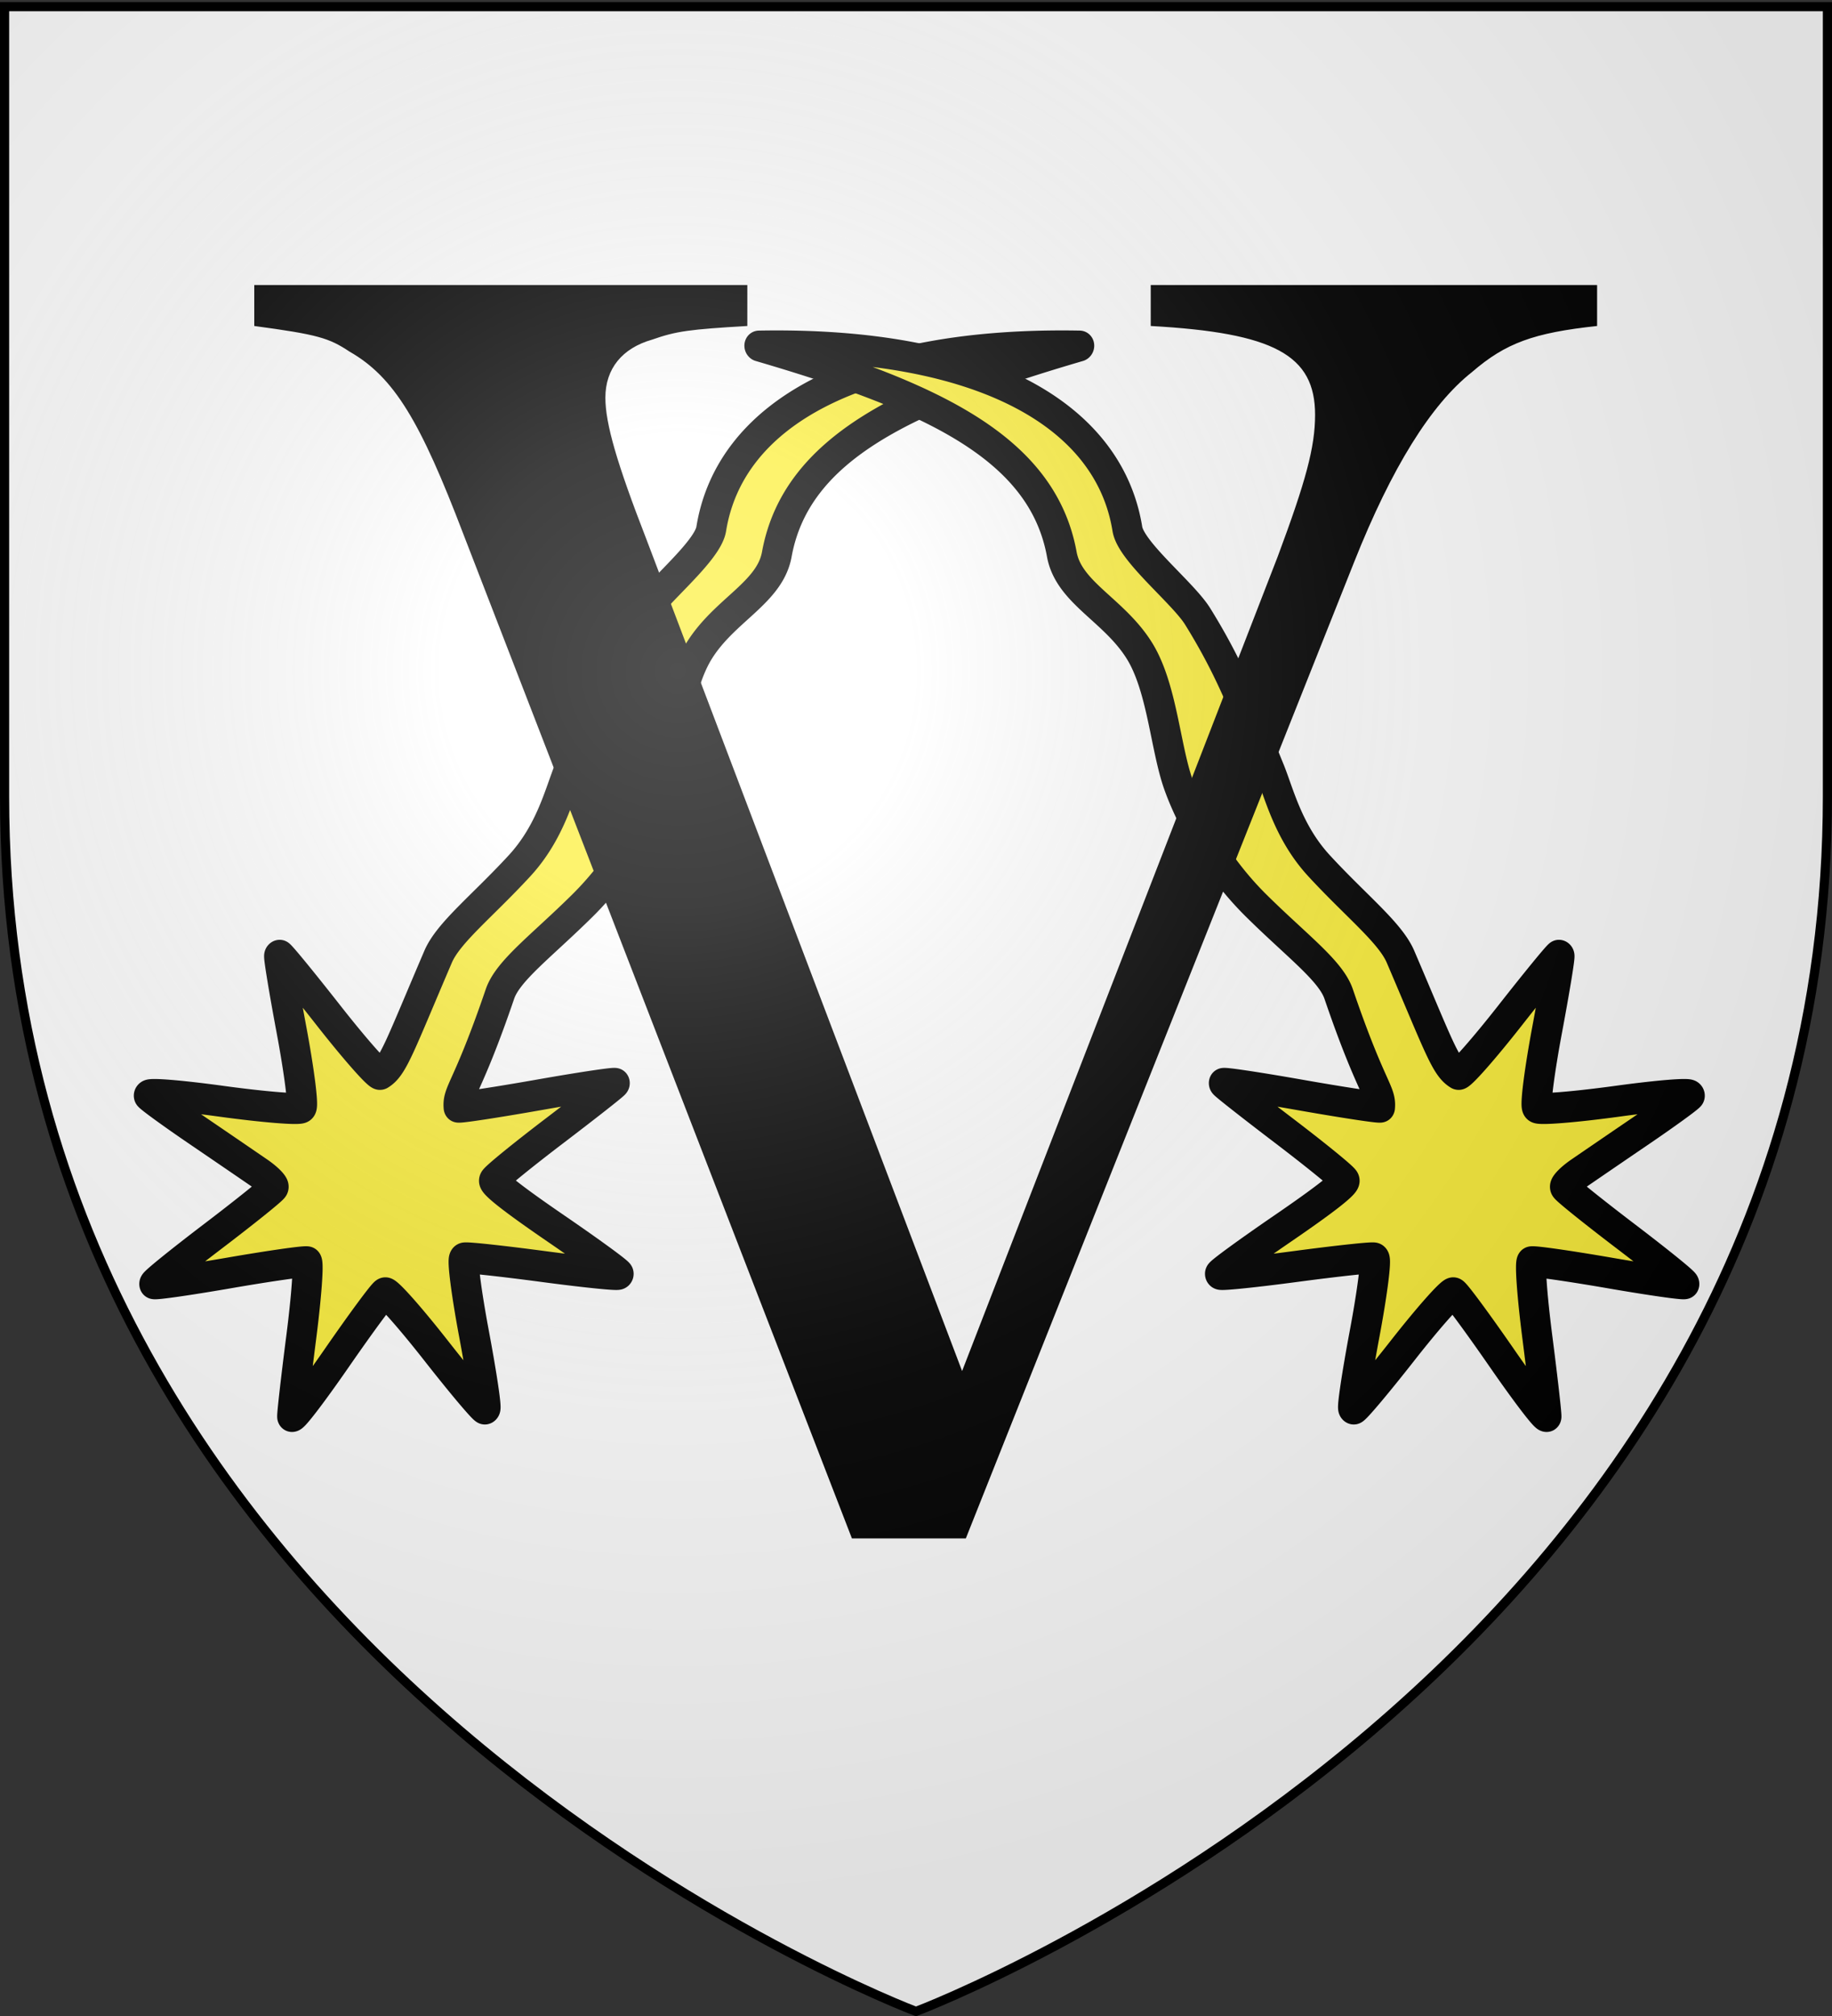
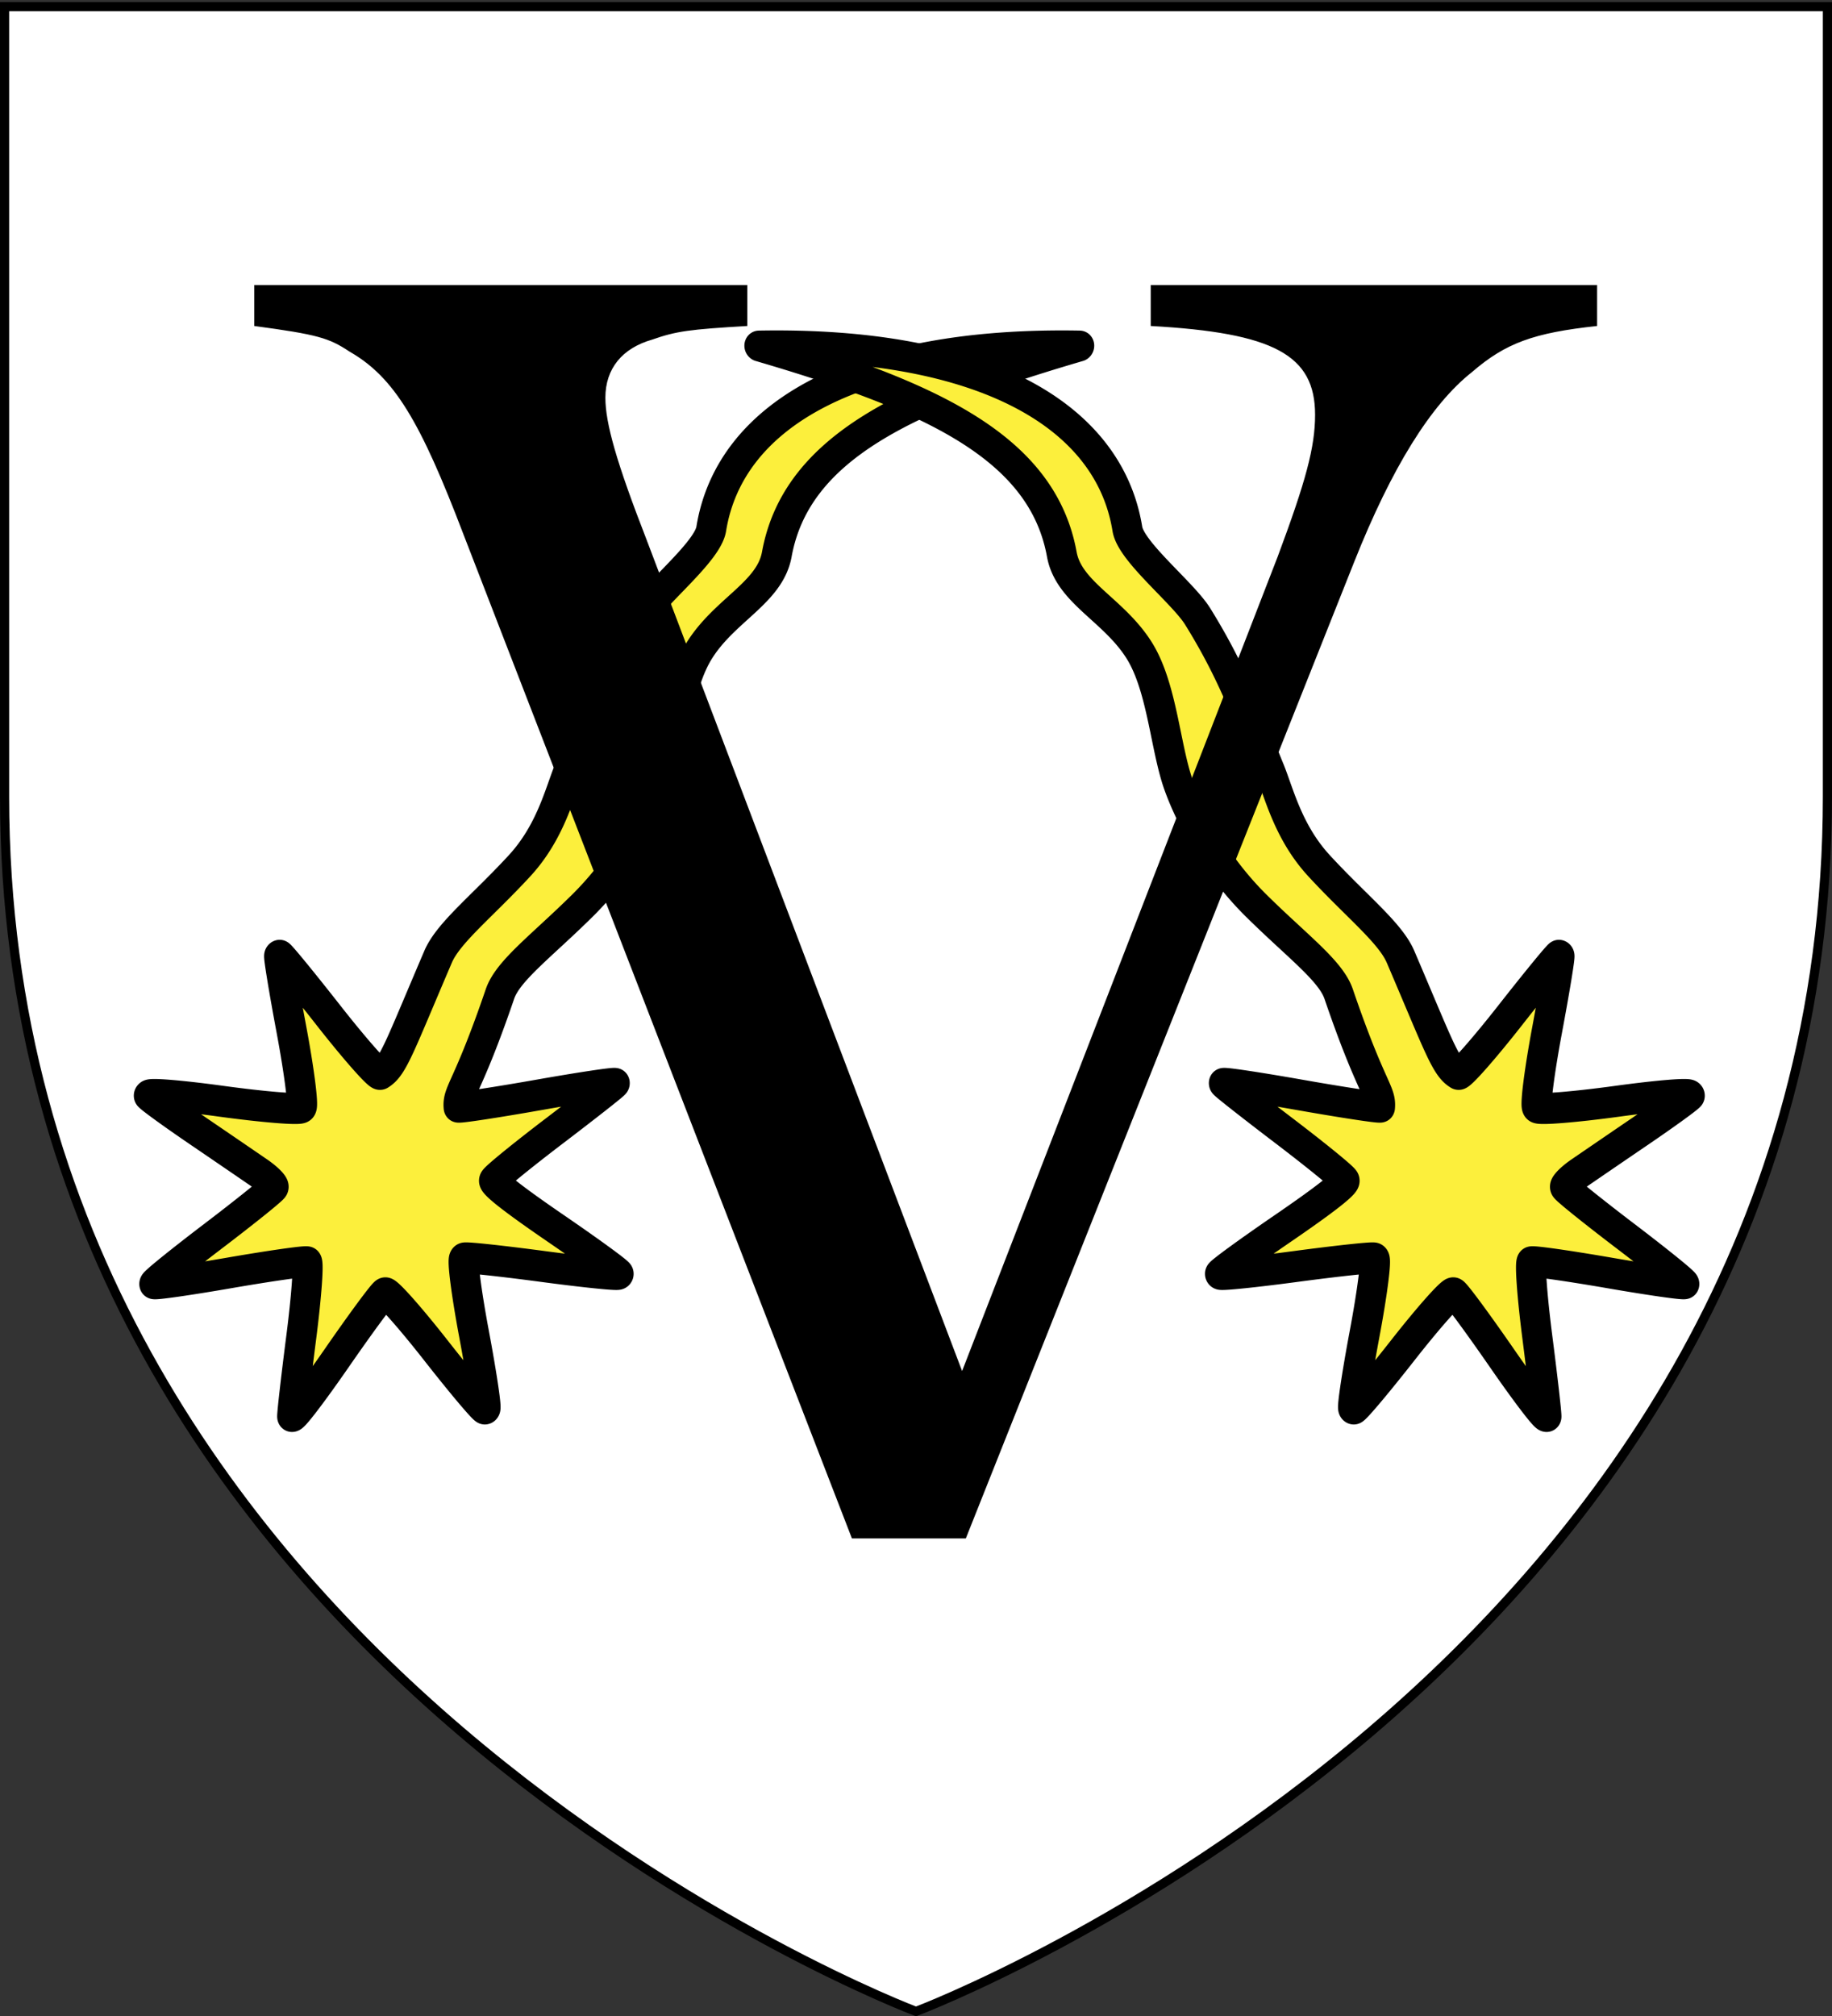
<svg xmlns="http://www.w3.org/2000/svg" xmlns:xlink="http://www.w3.org/1999/xlink" width="600" height="660" version="1.0">
  <rect width="100%" height="100%" fill="#333333" stroke="none" />
  <desc>Flag of Canton of Valais (Wallis)</desc>
  <defs>
    <g id="c">
-       <path id="b" d="M0 0v1h.5z" transform="rotate(18 3.157 -.5)" />
      <use xlink:href="#b" width="810" height="540" transform="scale(-1 1)" />
    </g>
    <g id="d">
      <use xlink:href="#c" width="810" height="540" transform="rotate(72)" />
      <use xlink:href="#c" width="810" height="540" transform="rotate(144)" />
    </g>
    <g id="f">
      <path id="e" d="M0 0v1h.5z" transform="rotate(18 3.157 -.5)" />
      <use xlink:href="#e" width="810" height="540" transform="scale(-1 1)" />
    </g>
    <g id="g">
      <use xlink:href="#f" width="810" height="540" transform="rotate(72)" />
      <use xlink:href="#f" width="810" height="540" transform="rotate(144)" />
    </g>
    <g id="i">
      <path id="h" d="M0 0v1h.5z" transform="rotate(18 3.157 -.5)" />
      <use xlink:href="#h" width="810" height="540" transform="scale(-1 1)" />
    </g>
    <g id="j">
      <use xlink:href="#i" width="810" height="540" transform="rotate(72)" />
      <use xlink:href="#i" width="810" height="540" transform="rotate(144)" />
    </g>
    <g id="l">
      <path id="k" d="M0 0v1h.5z" transform="rotate(18 3.157 -.5)" />
      <use xlink:href="#k" width="810" height="540" transform="scale(-1 1)" />
    </g>
    <g id="m">
      <use xlink:href="#l" width="810" height="540" transform="rotate(72)" />
      <use xlink:href="#l" width="810" height="540" transform="rotate(144)" />
    </g>
    <g id="o">
      <path id="n" d="M0 0v1h.5z" transform="rotate(18 3.157 -.5)" />
      <use xlink:href="#n" width="810" height="540" transform="scale(-1 1)" />
    </g>
    <g id="p">
      <use xlink:href="#o" width="810" height="540" transform="rotate(72)" />
      <use xlink:href="#o" width="810" height="540" transform="rotate(144)" />
    </g>
    <g id="r">
      <path id="q" d="M0 0v1h.5z" transform="rotate(18 3.157 -.5)" />
      <use xlink:href="#q" width="810" height="540" transform="scale(-1 1)" />
    </g>
    <g id="s">
      <use xlink:href="#r" width="810" height="540" transform="rotate(72)" />
      <use xlink:href="#r" width="810" height="540" transform="rotate(144)" />
    </g>
    <g id="v">
      <path id="u" d="M0 0v1h.5z" transform="rotate(18 3.157 -.5)" />
      <use xlink:href="#u" width="810" height="540" transform="scale(-1 1)" />
    </g>
    <g id="w">
      <use xlink:href="#v" width="810" height="540" transform="rotate(72)" />
      <use xlink:href="#v" width="810" height="540" transform="rotate(144)" />
    </g>
    <g id="y">
      <path id="x" d="M0 0v1h.5z" transform="rotate(18 3.157 -.5)" />
      <use xlink:href="#x" width="810" height="540" transform="scale(-1 1)" />
    </g>
    <g id="z">
      <use xlink:href="#y" width="810" height="540" transform="rotate(72)" />
      <use xlink:href="#y" width="810" height="540" transform="rotate(144)" />
    </g>
    <g id="B">
      <path id="A" d="M0 0v1h.5z" transform="rotate(18 3.157 -.5)" />
      <use xlink:href="#A" width="810" height="540" transform="scale(-1 1)" />
    </g>
    <g id="C">
      <use xlink:href="#B" width="810" height="540" transform="rotate(72)" />
      <use xlink:href="#B" width="810" height="540" transform="rotate(144)" />
    </g>
    <g id="E">
      <path id="D" d="M0 0v1h.5z" transform="rotate(18 3.157 -.5)" />
      <use xlink:href="#D" width="810" height="540" transform="scale(-1 1)" />
    </g>
    <g id="F">
      <use xlink:href="#E" width="810" height="540" transform="rotate(72)" />
      <use xlink:href="#E" width="810" height="540" transform="rotate(144)" />
    </g>
    <g id="H">
-       <path id="G" d="M0 0v1h.5z" transform="rotate(18 3.157 -.5)" />
      <use xlink:href="#G" width="810" height="540" transform="scale(-1 1)" />
    </g>
    <g id="I">
      <use xlink:href="#H" width="810" height="540" transform="rotate(72)" />
      <use xlink:href="#H" width="810" height="540" transform="rotate(144)" />
    </g>
    <radialGradient xlink:href="#a" id="K" cx="221.445" cy="226.331" r="300" fx="221.445" fy="226.331" gradientTransform="matrix(1.353 0 0 1.349 -77.63 -85.747)" gradientUnits="userSpaceOnUse" />
    <linearGradient id="a">
      <stop offset="0" style="stop-color:white;stop-opacity:.314" />
      <stop offset=".19" style="stop-color:white;stop-opacity:.251" />
      <stop offset=".6" style="stop-color:#6b6b6b;stop-opacity:.125" />
      <stop offset="1" style="stop-color:black;stop-opacity:.125" />
    </linearGradient>
  </defs>
  <g style="display:inline">
    <path d="M300 658.5s298.5-112.32 298.5-397.772V2.176H1.5v258.552C1.5 546.18 300 658.5 300 658.5" style="fill:#fff;fill-opacity:1;fill-rule:evenodd;stroke:none;stroke-width:1px;stroke-linecap:butt;stroke-linejoin:miter;stroke-opacity:1" />
    <g id="J" style="stroke:#000;stroke-width:12.092;stroke-miterlimit:4;stroke-dasharray:none;stroke-opacity:1">
      <g style="display:inline;stroke:#000;stroke-width:12.092;stroke-miterlimit:4;stroke-dasharray:none;stroke-opacity:1">
        <g style="fill:#fcef3c;stroke:#000;stroke-width:12.092;stroke-miterlimit:4;stroke-dasharray:none;stroke-opacity:1">
          <g style="display:inline;fill:#fcef3c;stroke:#000;stroke-width:15.907;stroke-miterlimit:4;stroke-dasharray:none;stroke-opacity:1">
            <g style="fill:#fcef3c;stroke:#000;stroke-width:10.639;stroke-miterlimit:4;stroke-dasharray:none;stroke-opacity:1">
              <g style="display:inline;fill:#fcef3c;stroke:#000;stroke-width:10.639;stroke-miterlimit:4;stroke-dasharray:none;stroke-opacity:1">
                <g style="fill:#fcef3c;stroke:#000;stroke-width:6.617;stroke-miterlimit:4;stroke-dasharray:none;stroke-opacity:1">
                  <g style="fill:#fcef3c;stroke:#000;stroke-width:6.617;stroke-miterlimit:4;stroke-dasharray:none;stroke-opacity:1">
                    <path d="M152.053 63.243c.022-.562-6.983-3.904-15.565-7.425s-15.592-6.571-15.578-6.776c.014-.204 7.275-1.027 16.135-1.827s16.355-1.922 16.655-2.492-2.688-7.953-6.64-16.406c-4.005-8.566-6.645-15.133-5.964-14.837.67.292 5.374 3.947 10.451 8.123a5012 5012 0 0 0 12.622 10.354c1.864 1.518 3.693 2.508 4.064 2.2s3.079-7.339 6.017-15.624 5.561-15.038 5.83-15.005c.268.033 1.503 7.357 2.743 16.275 1.24 8.919 2.525 16.546 2.856 16.95s7.118-2.107 15.084-5.579 15.013-6.422 15.66-6.558-3.383 5.576-8.956 12.693-10.192 13.407-10.264 13.976c-.073.575 6.699 3.837 15.2 7.323 8.432 3.457 15.313 6.56 15.29 6.897-.023.336-7.32 1.267-16.214 2.068-8.894.8-16.178 1.892-16.185 2.425s3.124 7.738 6.958 16.012 6.797 15.188 6.583 15.365-6.314-4.529-13.558-10.456c-8.832-7.227-13.45-10.546-14.019-10.074-.466.387-3.235 7.438-6.154 15.669-2.92 8.23-5.48 15.108-5.69 15.283-.212.175-1.42-7.291-2.685-16.592s-2.516-17.172-2.78-17.493c-3.361.635-3.047 2.852-20.516 15.319-4.27 3.048-7.096 11.564-12.696 22.5-5.95 11.62-14.635 19.7-19.784 23.453-6.746 4.915-18.91 9.15-24.871 16.06-6.71 7.778-7.198 18.17-14.627 21.9-20.754 10.422-23.797 36.831-22.783 75.638-15.413-45.995-9.256-77.177 13.231-87.884 4.466-2.126 9.43-15.408 13.327-19.89 9.184-10.563 16.513-15.813 26.712-24.094 4.147-3.367 11.598-7.55 16.457-16.019 5.854-10.203 9.028-18.852 13.31-22.445 16.091-13.5 19.598-15.87 20.344-19.007z" style="fill:#fcef3c;fill-opacity:1;stroke:#000;stroke-width:6.617;stroke-linejoin:round;stroke-miterlimit:4;stroke-dasharray:none;stroke-opacity:1" transform="matrix(.411 1.462 1.433 -.461 -28.514 158.585)" />
                  </g>
                </g>
              </g>
            </g>
          </g>
        </g>
      </g>
    </g>
    <use xlink:href="#J" width="100%" height="100%" transform="matrix(-1 0 0 1 602.165 0)" />
  </g>
  <path d="M266.74 526.824h35.671l121.633-334.49q17.544-48.245 36.841-64.91c10.526-9.942 19.298-13.45 39.18-15.79V97.6H360.304v14.034c38.595 2.34 51.46 9.942 51.46 30.409 0 11.11-2.924 22.806-11.695 48.536l-98.827 278.937-98.827-284.785c-9.356-26.315-12.865-39.764-12.865-48.536 0-9.941 5.263-16.959 14.62-19.882 7.601-2.924 11.695-3.509 29.823-4.679V97.6H79.613v14.034c19.882 2.924 23.39 4.094 29.823 8.772 14.034 8.772 22.221 23.976 35.671 62.57z" style="font-style:normal;font-variant:normal;font-weight:300;font-stretch:normal;font-size:584.774px;line-height:125%;font-family:&quot;Hiragino Mincho Pro&quot;;-inkscape-font-specification:&quot;Hiragino Mincho Pro Light&quot;;letter-spacing:0;word-spacing:0;display:inline;fill:#000;fill-opacity:1;stroke:none" transform="scale(1.046 .956)" />
-   <path d="M300 658.5s298.5-112.32 298.5-397.772V2.176H1.5v258.552C1.5 546.18 300 658.5 300 658.5" style="opacity:1;fill:url(#K);fill-opacity:1;fill-rule:evenodd;stroke:none;stroke-width:1px;stroke-linecap:butt;stroke-linejoin:miter;stroke-opacity:1" />
  <path d="M300 658.5S1.5 546.18 1.5 260.728V2.176h597v258.552C598.5 546.18 300 658.5 300 658.5z" style="opacity:1;fill:none;fill-opacity:1;fill-rule:evenodd;stroke:#000;stroke-width:3;stroke-linecap:butt;stroke-linejoin:miter;stroke-miterlimit:4;stroke-dasharray:none;stroke-opacity:1" />
</svg>